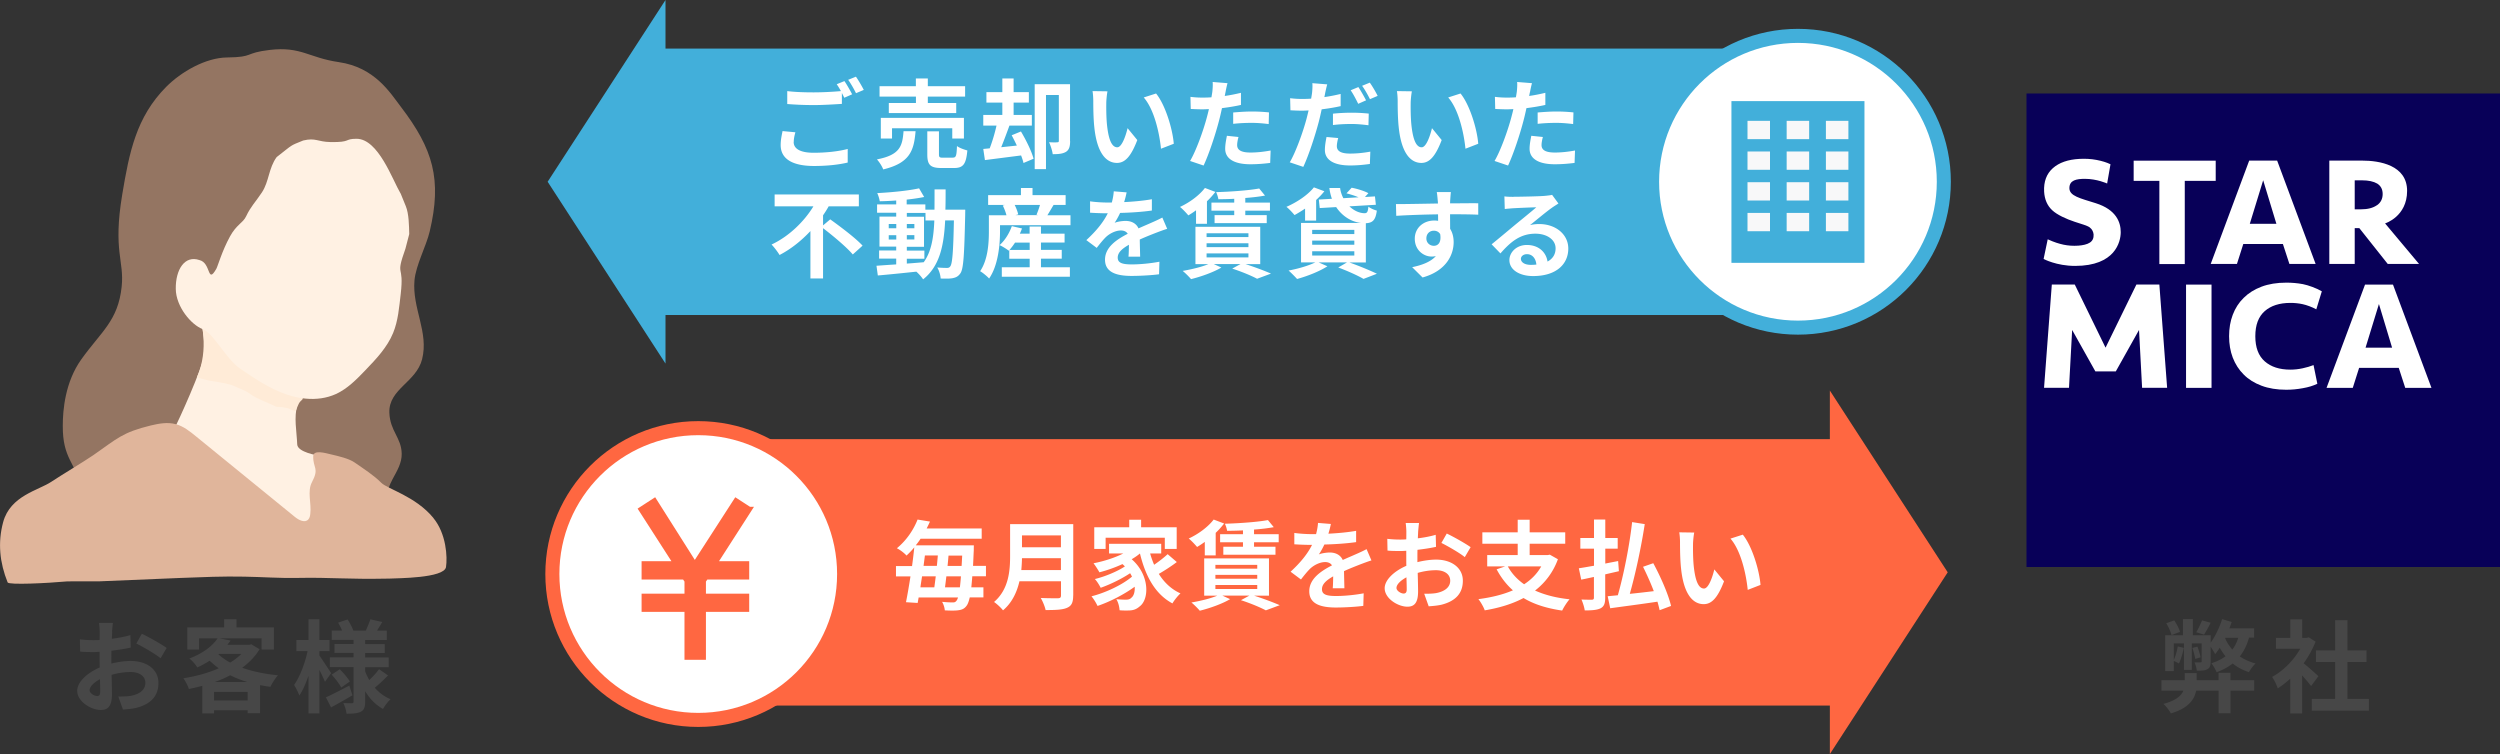
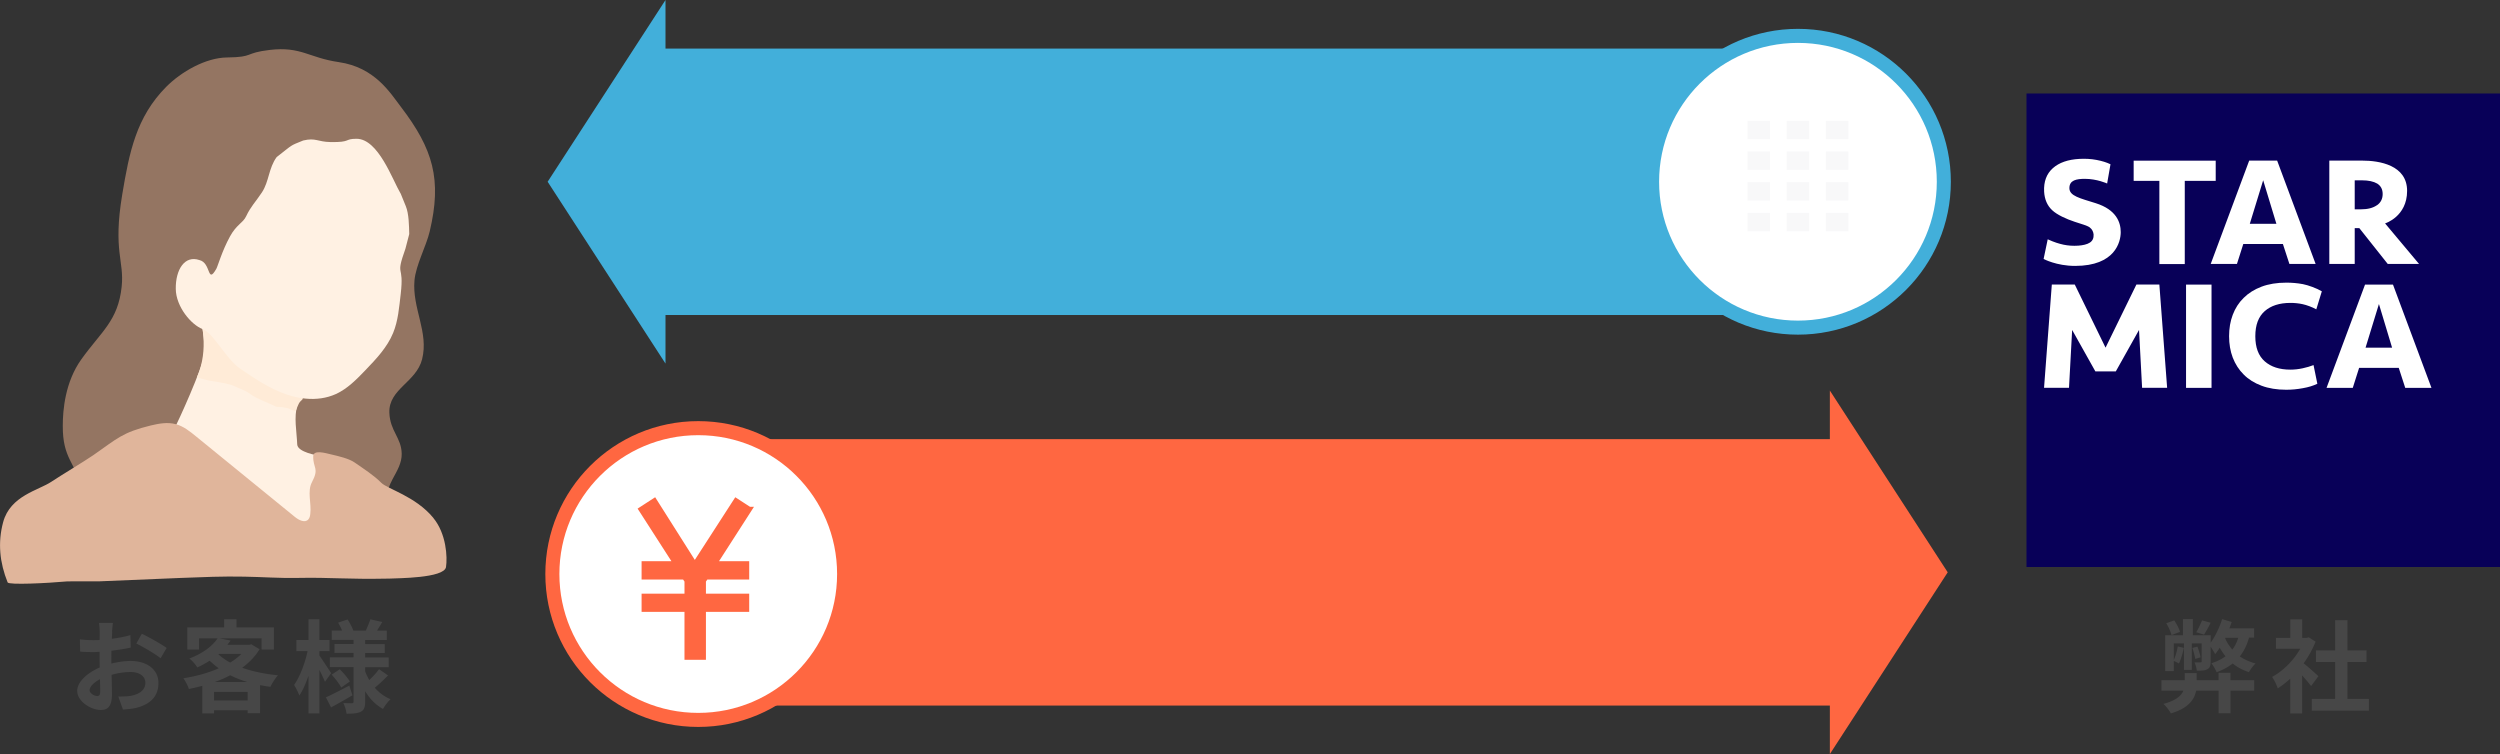
<svg xmlns="http://www.w3.org/2000/svg" id="_レイヤー_2" viewBox="0 0 334.52 100.9">
  <rect x="0" y="0" width="334.52" height="100.9" fill="#333333" stroke="none" />
  <defs>
    <style>.cls-10,.cls-3,.cls-4,.cls-5,.cls-6,.cls-7{stroke-width:0}.cls-7{fill:#fff}.cls-3{fill:#fff1e3}.cls-4{fill:#ff6741}.cls-5{fill:#42afda}.cls-6{fill:#f8f8f9}.cls-10{fill:#474747}</style>
  </defs>
  <g id="_リースバックとは">
    <path d="M11.26 65.8c-1.31-4.04-2.87-4.48-2.86-8.81 0-2.16.32-5.87 2.47-8.89 2.67-3.74 4.93-5.17 5.41-9.74.37-3.5-1.19-4.74.08-12.36.94-5.62 1.86-10.32 5.87-14.37 2-2.02 5.29-3.91 8.14-3.94 3.7-.04 2.25-.6 5.73-1.01 4.19-.49 5.22 1.05 9.22 1.63 4.85.7 6.89 4.12 8.31 5.97 4.33 5.67 5.52 9.74 3.87 16.68-.47 1.99-1.86 4.52-2.04 6.56-.33 3.72 1.94 6.92 1.02 10.55-.78 3.08-4.5 3.98-4.38 7.16.09 2.46 1.6 3.31 1.65 5.46.03 1.27-.62 2.3-1.22 3.42-1.82 3.43-.06 4.77-.27 5.69s-13.36-3.83-18.18-1.27-9.33 1.99-13.35-1.19-9.46-1.55-9.46-1.55Z" style="fill:#947562;stroke-width:0" />
    <path d="M39.77 59.47c-.07-1.77-.47-3.61.02-5.31.42-1.47.78-1.23.78-1.23s-4.76-1.81-6.57-3.62c-1.81-1.81-5.01-5.37-5.01-5.37l-1.61-1.15-.56-.42s.7 3.45.52 5.08-3.53 9.08-4.01 9.88c-.48.8 18.27 15.02 18.27 15.02l.96-11.4s-2.75-.43-2.79-1.48Z" class="cls-3" />
    <path d="M36.78 54.34c-1.09-.52-2.51-1.03-3.25-1.59-.74-.56-1.78-.87-2.25-1.11s-1.55-.44-3.24-.7c-.37-.06-1.68-.46-1.68-.46 1.69-3.87.46-7.72.46-7.72l.56.42 1.61 1.15s3.2 3.56 5.01 5.37c1.63 1.63 5.67 3.26 6.44 3.57l.13.05s-.29.34-.42.44-.44.84-.52 1.13-.8-.16-.95-.22-1.07-.23-1.35-.22c-.28.01-.41-.02-.56-.09Z" style="stroke-width:0;fill:#ffebd7" />
    <path d="M53.6 25.89c-1.09-1.83-2.97-7.31-5.89-7.32-1.69 0-.69.49-3.49.44-1.73-.03-1.97-.61-3.65-.21-1.87.76-1.29.47-3.55 2.22-1.08 1.47-1.01 3.26-1.97 4.72-.91 1.37-1.48 1.86-2.12 3.21-.42.89-1.29 1.1-2.15 2.68-1.09 1.99-1.63 3.98-1.84 4.35-1.23 2.13-.67-.82-2.26-1.18-1.95-.67-3.19 1.24-3.16 3.85.02 2.39 2.07 4.82 3.6 5.39 1.47.54 3.11 4 5.03 5.3 1.91 1.3 3.86 2.62 6.04 3.39.56.2 1.13.36 1.71.47.33.06.66.11 1 .14 1.39.13 2.79-.04 4.06-.62 1.54-.71 2.76-1.96 3.94-3.19 1.44-1.5 2.91-3.05 3.7-4.97.68-1.65.81-3.46 1.02-5.23.49-4.2-.79-2.06.63-6.05l.51-1.96c-.03-1.11-.04-2.71-.46-3.73l-.7-1.72" class="cls-3" />
    <path d="M57.97 69.29c1.76 2.12 1.91 5.27 1.71 6.58-.23 1.51-6.56 1.49-7.55 1.55-5.96.12-7.66-.18-12.33-.09-2.37.05-4.74-.13-7.11-.17-2.82-.06-5.63.06-8.44.17l-11.04.46c-.31.01-3.97-.02-4.28.01-2.65.24-7.77.49-7.91.13-1.06-2.65-1.34-5.31-.6-8.06.96-3.56 4.74-4.25 6.47-5.42 1.07-.72 4.54-2.81 5.6-3.55 3.2-2.23 3.9-3.05 7.69-3.97 1.09-.26 2.24-.47 3.32-.18 1.04.27 1.91.97 2.74 1.65 4.4 3.59 8.8 7.17 13.21 10.76.52.43 1.34.85 1.8.35.19-.2.24-.49.27-.76.18-1.4-.44-2.98.22-4.23 1.01-1.9.14-1.86.17-3.46.02-.92 1.58-.45 2.47-.24.9.21 2.33.54 3.08 1.07 1.23.86 2.51 1.66 3.57 2.72.82.82 4.57 1.8 6.94 4.67Z" style="fill:#e0b59b;stroke-width:0" />
    <path d="M298.46 91.02h3.17v1.4h-3.17v3.02h-1.59v-3.02h-3.01c-.23 1.17-1.01 2.34-3.38 3.04-.19-.36-.66-.99-1-1.27 1.69-.45 2.39-1.09 2.67-1.77h-2.93v-1.4h3.12v-.96h1.59v.96h2.93v-.99h1.59v.99Zm2.47-5.67c-.28.99-.68 1.8-1.23 2.48.61.41 1.31.73 2.11.95-.3.27-.69.8-.88 1.16-.84-.27-1.57-.66-2.17-1.16-.61.47-1.32.86-2.16 1.17-.12-.32-.47-.92-.7-1.2.73-.23 1.36-.54 1.89-.93-.28-.35-.54-.74-.77-1.15-.2.32-.42.61-.61.86-.11-.22-.38-.65-.61-.99v1.96c0 .55-.08.86-.43 1.04-.34.2-.8.2-1.42.2-.03-.32-.16-.8-.3-1.11.34 0 .68.01.8 0 .11 0 .15-.03.15-.15v-2.39h-1.32v3.54h-1.05v-3.54h-1.36v2.21c.24-.51.43-1.18.53-1.8l.81.19c-.15.73-.39 1.57-.65 2.09-.15-.08-.47-.26-.69-.34v1.35h-1.15V85h2.38v-2.16h1.32V85h2.39v.99c.61-.85 1.17-2 1.53-3.15l1.28.39c-.09.27-.2.57-.31.85h3.31v1.24h-.68Zm-10.37-.37c-.09-.43-.39-1.08-.7-1.58l1.07-.39c.32.47.66 1.12.77 1.54l-1.13.43Zm3.19 3.19c-.07-.38-.23-1.01-.39-1.47l.68-.18c.16.47.35 1.07.42 1.43l-.7.22Zm2.05-4.84c-.3.61-.61 1.17-.88 1.59l-1.04-.32c.26-.43.59-1.12.77-1.59l1.15.32Zm1.93 2.04c.24.58.57 1.09.97 1.55.35-.45.61-.97.8-1.58h-1.76v.03ZM309.24 91.8c-.28-.38-.74-.92-1.2-1.42v5.09h-1.59v-4.66c-.54.5-1.11.95-1.67 1.3-.13-.43-.51-1.22-.76-1.53 1.47-.8 2.89-2.21 3.77-3.77h-3.25v-1.46h1.92v-2.48h1.59v2.48h.61l.28-.07.9.58c-.4 1.03-.95 2-1.59 2.89a46.2 46.2 0 0 1 1.97 1.73l-.97 1.31Zm7.74 1.72v1.57h-7.64v-1.57h3.12v-4.94h-2.57v-1.55h2.57v-4.04h1.65v4.04h2.55v1.55h-2.55v4.94h2.88ZM15.01 84.51c-.01.3-.03.62-.04.96.89-.11 1.78-.28 2.48-.49l.04 1.67c-.77.18-1.7.31-2.58.42-.01.41-.01.82-.01 1.22v.5c.92-.23 1.85-.35 2.59-.35 2.08 0 3.71 1.08 3.71 2.94 0 1.59-.84 2.8-2.98 3.34-.62.14-1.22.18-1.77.22l-.62-1.74c.61 0 1.19-.01 1.66-.09 1.09-.2 1.96-.74 1.96-1.73 0-.92-.81-1.46-1.98-1.46-.84 0-1.72.14-2.54.38.03 1.07.05 2.12.05 2.58 0 1.67-.59 2.12-1.49 2.12-1.31 0-3.16-1.13-3.16-2.57 0-1.18 1.35-2.4 3.01-3.12-.01-.32-.01-.65-.01-.96v-1.13c-.26.01-.5.03-.72.03-.9 0-1.43-.01-1.89-.07l-.03-1.63c.8.09 1.38.11 1.86.11.24 0 .51-.01.78-.03.01-.47.01-.86.01-1.09 0-.28-.05-.95-.09-1.19h1.86c-.04.24-.09.82-.12 1.17Zm-2.03 8.63c.24 0 .43-.11.43-.57 0-.34-.01-.96-.04-1.69-.82.45-1.38 1-1.38 1.47 0 .42.63.78.99.78Zm9.32-6.44-.81 1.38c-.65-.55-2.42-1.57-3.25-1.97l.74-1.31c1.04.5 2.61 1.39 3.32 1.9ZM34.73 86.87c-.58.97-1.38 1.78-2.32 2.48 1.4.5 3.04.84 4.78 1.01-.34.38-.8 1.09-1.01 1.55-.47-.07-.93-.15-1.38-.23v3.75h-1.66v-.39h-4.5v.42h-1.57v-3.69c-.59.16-1.19.3-1.8.42-.13-.43-.47-1.09-.74-1.43 1.65-.26 3.31-.7 4.74-1.34-.43-.31-.84-.65-1.22-1.01-.5.32-1.04.62-1.65.9-.22-.38-.72-.95-1.07-1.19 1.88-.72 3.12-1.71 3.79-2.71h-2.48v1.5h-1.58v-2.96h4.93v-1.09h1.65v1.09h5.01v2.96H35v-1.5h-5.65l1.5.3c-.13.19-.28.38-.43.57h2.94l.27-.07 1.08.65Zm-1.59 6.86v-1.15h-4.5v1.15h4.5Zm-.03-2.47c-.82-.24-1.59-.55-2.31-.9-.65.34-1.35.65-2.08.9h4.39Zm-3.89-3.71c.45.41.97.78 1.58 1.11.57-.35 1.08-.74 1.49-1.16h-3l-.07.05ZM43.48 91.22c-.16-.39-.45-1-.74-1.58v5.82h-1.46v-5.05c-.35 1.04-.77 1.99-1.23 2.66-.15-.45-.47-1.05-.7-1.42.76-1.05 1.47-2.93 1.81-4.52h-1.5v-1.49h1.62v-2.78h1.46v2.78h1.35v1.49h-1.35v.59c.36.5 1.34 1.99 1.57 2.35l-.82 1.15Zm3.68 1.82c-.95.55-2 1.15-2.86 1.62l-.69-1.35c.8-.36 1.98-.97 3.13-1.57l.42 1.3Zm4.77-2.67c-.57.59-1.26 1.23-1.78 1.66.58.66 1.28 1.19 2.11 1.53-.34.3-.78.89-1.01 1.3-.99-.54-1.78-1.36-2.39-2.38v1.4c0 .73-.13 1.11-.57 1.35-.45.23-1.08.27-1.92.27a4.91 4.91 0 0 0-.43-1.43c.46.03.99.03 1.15.03s.22-.07.22-.23v-4.6h-3.17v-1.31h3.17v-.59h-2.55v-1.2h2.55v-.54h-2.92v-1.26h1.38c-.13-.35-.34-.73-.53-1.05l1.27-.43c.31.47.63 1.08.77 1.49h1.67c.2-.46.47-1.08.61-1.51l1.59.36c-.24.41-.49.81-.7 1.15h1.31v1.26h-2.9v.54h2.62v1.2h-2.62v.59h3.15v1.31h-3.15v.53c.15.42.34.81.55 1.19.47-.45 1-1.01 1.31-1.46l1.22.85Zm-6.46-.81c.5.49 1.07 1.17 1.34 1.63l-1.15.81c-.24-.47-.8-1.2-1.28-1.73l1.09-.72Z" class="cls-10" />
    <path d="M89.84 94.41V58.76h158.15v35.65z" class="cls-4" />
    <path d="M244.85 100.9V52.26l15.77 24.32-15.77 24.32z" class="cls-4" />
    <path d="M85.92 42.15V6.5h158.15v35.65z" class="cls-5" />
    <path d="M89.05 48.65V0L73.28 24.32l15.77 24.33z" class="cls-5" />
    <path d="M271.16 12.51h63.36v63.36h-63.36z" style="fill:#080058;stroke-width:0" />
    <path d="M296.48 21.5v2.7h-4.14v11.13h-3.4V24.2h-3.44v-2.7h10.98ZM305.47 32.65h-5.3l-.85 2.67h-3.51l5.15-13.83h3.74l5.15 13.83h-3.51l-.87-2.67Zm-4.42-2.7h3.55l-1.77-5.83-1.79 5.83ZM283.11 49.7h-2.73l-3.11-5.55-.42 7.74h-3.34l1.04-13.82h3.07l4.12 8.45 4.13-8.45h3.07l1.04 13.82h-3.35l-.41-7.74-3.11 5.55ZM295.92 51.9h-3.41V38.08h3.41V51.9ZM305.92 37.82c.74 0 1.48.06 2.23.2.75.15 1.84.55 2.53.96l-.74 2.41c-.57-.31-1.28-.57-1.83-.69s-1.09-.17-1.64-.17c-1.45 0-2.6.37-3.43 1.1-.84.74-1.26 1.85-1.26 3.36s.42 2.62 1.26 3.36c.84.74 1.98 1.11 3.43 1.11.54 0 1.09-.06 1.64-.18.55-.12 1.03-.26 1.46-.43l.51 2.5c-.54.26-1.18.46-1.93.59-.75.14-1.49.21-2.23.21-1.25 0-2.36-.18-3.31-.54-.96-.36-1.75-.85-2.39-1.5-.64-.63-1.12-1.39-1.46-2.26-.33-.87-.49-1.83-.49-2.87s.16-1.99.49-2.86c.33-.87.81-1.63 1.46-2.26.64-.64 1.44-1.14 2.39-1.5.95-.36 2.06-.54 3.31-.54ZM320.96 49.22h-5.29l-.85 2.68h-3.51l5.15-13.82h3.74l5.15 13.82h-3.51l-.87-2.68Zm-4.43-2.7h3.55l-1.76-5.84-1.79 5.84ZM281.94 24.55s-1.35-.62-2.96-.62c-1.14 0-2.08.18-2.08 1.24s1.44 1.36 3.53 2.02c2.76.87 3.34 2.57 3.34 3.87s-.74 4.52-6.1 4.52c-2.52 0-4.22-.93-4.22-.93l.55-2.63c.93.42 1.49.58 2.11.72.62.13 1.28.18 1.99.13.58-.04 1.19-.17 1.54-.41.36-.23.53-.6.5-1.08-.03-.34-.18-.7-.53-.96-.35-.25-1.12-.45-1.99-.74-1.13-.37-2.38-.94-3.03-1.56-.66-.62-1.01-1.45-1.07-2.47-.07-1.34.32-2.39 1.16-3.14.84-.75 2.03-1.17 3.58-1.25.79-.04 1.55 0 2.28.14.73.14 1.35.33 1.86.58l-.45 2.58ZM319.15 29.89s2.94-.9 2.94-4.35-3.7-4.05-6.01-4.05h-4.4v13.83h3.4v-4.79h.62l3.8 4.79h4.19l-4.55-5.43Zm-1.1-2.43c-.51.36-1.22.55-2.14.55h-.83v-3.88h.98c.87 0 1.55.15 2.04.44.48.31.72.77.72 1.39 0 .65-.26 1.16-.77 1.51Z" class="cls-7" />
    <circle cx="240.58" cy="24.32" r="19.52" style="stroke:#42afda;stroke-miterlimit:10;fill:#fff;stroke-width:1.88px" />
    <circle cx="93.43" cy="76.81" r="19.52" style="stroke:#ff6741;fill:#fff;stroke-width:1.88px;stroke-miterlimit:10" />
    <path d="m100.25 68.16-4.68 7.28h4.33v1.76h-5.44l-.35.51v2.08h5.79v1.73h-5.79v6.42h-2.17v-6.42H86.2v-1.73h5.74v-2.08l-.35-.51H86.2v-1.76h4.28l-4.68-7.28 1.76-1.14 5.41 8.55 5.52-8.55 1.76 1.14Z" style="stroke-width:.7px;fill:#ff6741;stroke:#ff6741;stroke-miterlimit:10" />
-     <path d="M231.68 13.53h17.8v21.64h-17.8z" class="cls-5" />
    <path d="M233.83 16.17h3.01v2.45h-3.01zM239.07 16.17h3.01v2.45h-3.01zM244.32 16.17h3.01v2.45h-3.01zM233.83 20.27h3.01v2.45h-3.01zM239.07 20.27h3.01v2.45h-3.01zM244.32 20.27h3.01v2.45h-3.01zM233.83 24.38h3.01v2.45h-3.01zM239.07 24.38h3.01v2.45h-3.01zM244.32 24.38h3.01v2.45h-3.01zM233.83 28.49h3.01v2.45h-3.01zM239.07 28.49h3.01v2.45h-3.01zM244.32 28.49h3.01v2.45h-3.01z" class="cls-6" />
-     <path d="M130.1 77.12c-.04.56-.09 1.05-.13 1.47h1.62v1.35h-1.83c-.13.56-.26.9-.42 1.11-.31.43-.66.55-1.13.61-.42.06-1.1.05-1.79.01-.01-.32-.17-.82-.36-1.14.62.06 1.14.08 1.44.08.23 0 .35-.05.49-.23.06-.08.14-.22.2-.43h-5.27c-.04.26-.09.51-.13.73l-1.56-.1c.19-.95.4-2.16.6-3.45h-1.94v-1.39h2.15c.12-.86.22-1.7.3-2.5-.31.38-.66.75-1.04 1.1-.3-.35-.9-.79-1.29-.98 1.38-1.13 2.28-2.59 2.77-3.84l1.66.27c-.14.31-.29.62-.44.92h7.36v1.38h-8.18c-.19.3-.42.6-.64.88h7.77s-.01.48-.01.68c-.04.77-.06 1.44-.1 2.07h1.73v1.39h-1.83Zm-6.72 0c-.08.51-.16 1-.22 1.47h1.86c.06-.45.13-.95.19-1.47h-1.83Zm.38-2.79-.18 1.39h1.78c.05-.47.09-.94.13-1.39h-1.73Zm4.68 4.26c.05-.4.1-.9.14-1.47h-1.95c-.06.52-.12 1.01-.18 1.47h1.99Zm.23-2.86c.03-.43.05-.9.08-1.39h-1.83c-.04.46-.08.92-.13 1.39h1.89ZM143.6 79.69c0 .94-.22 1.38-.82 1.64-.62.27-1.53.3-2.87.3-.09-.46-.4-1.2-.65-1.62.91.05 2 .04 2.29.04.31 0 .42-.1.42-.38v-1.89h-5.56c-.34 1.46-.99 2.87-2.2 3.89-.23-.32-.86-.9-1.2-1.12 1.96-1.68 2.15-4.16 2.15-6.14v-4.28h8.45v9.56Zm-1.64-3.41v-1.59h-5.21c-.01.49-.04 1.04-.09 1.59h5.3Zm-5.21-4.64v1.59h5.21v-1.59h-5.21ZM157.45 75.22c-.74.56-1.64 1.14-2.39 1.57.71 1.14 1.68 2.07 2.9 2.61-.34.3-.83.91-1.08 1.34-2.31-1.24-3.6-3.63-4.34-6.66h-.03c-.32.27-.69.52-1.08.75 2.44 2.13 2.35 5.37 1.07 6.31-.48.42-.91.55-1.59.55-.32.01-.73 0-1.1-.03-.03-.43-.16-1.05-.44-1.48.49.04.91.06 1.25.06s.57-.04.78-.27c.3-.23.48-.77.43-1.46-1.42 1.04-3.34 2.02-4.97 2.57a6.48 6.48 0 0 0-.81-1.29c1.87-.47 4.13-1.53 5.42-2.63a6.74 6.74 0 0 0-.25-.46c-1.1.74-2.7 1.52-3.94 1.95-.17-.34-.49-.87-.78-1.17 1.31-.31 3.04-1.03 4.02-1.69-.1-.1-.21-.21-.33-.31-.99.46-2.05.83-3.08 1.1-.16-.3-.55-.91-.79-1.21 1.39-.27 2.83-.73 3.98-1.31h-1.9v-1.3h6.98v1.3h-1.48c.14.52.33 1.03.53 1.51.65-.44 1.34-.98 1.81-1.42l1.21 1.04Zm-9.51-1.77h-1.52v-2.9h4.68v-1.01h1.59v1.01h4.76v2.9h-1.59v-1.5h-7.92v1.5ZM161.22 72.5c-.35.26-.7.49-1.04.69-.25-.3-.78-.87-1.12-1.13 1.26-.58 2.57-1.53 3.34-2.54l1.4.53c-.33.42-.7.85-1.13 1.25v3.02h-1.46V72.5Zm6.54 7.19c1.26.4 2.64.92 3.48 1.29l-1.86.69c-.73-.39-2.03-.94-3.33-1.36l1.12-.61h-3.6l1.03.47c-1.08.64-2.73 1.22-4.06 1.55-.25-.3-.79-.84-1.12-1.1 1.21-.21 2.54-.53 3.45-.91h-1.74v-4.99h8.67v4.99h-2.04Zm-5.13-3.6h5.6v-.51h-5.6v.51Zm0 1.35h5.6v-.52h-5.6v.52Zm0 1.37h5.6v-.53h-5.6v.53Zm3.69-7.84c-.73.04-1.44.05-2.12.06a3.87 3.87 0 0 0-.3-.95c2.02-.06 4.37-.23 5.76-.49l.78.95c-.77.14-1.68.25-2.64.32v.62h3.3v1.08h-3.3v.6h2.87v1.07h-6.98v-1.07h2.63v-.6h-3.06v-1.08h3.06v-.52ZM177.78 71.41c1.24-.06 2.54-.18 3.68-.38v1.51c-1.25.18-2.85.29-4.25.32-.22.48-.48.95-.74 1.33.34-.16 1.04-.26 1.47-.26.79 0 1.44.34 1.73 1 .68-.31 1.22-.53 1.75-.77.51-.22.96-.43 1.44-.68l.65 1.51c-.42.12-1.1.38-1.55.55-.58.23-1.33.52-2.12.88.01.73.04 1.69.05 2.29h-1.56c.04-.39.05-1.01.06-1.59-.98.56-1.5 1.07-1.5 1.72 0 .71.61.91 1.89.91 1.1 0 2.55-.14 3.69-.36l-.05 1.68c-.86.12-2.46.22-3.68.22-2.04 0-3.55-.49-3.55-2.17s1.56-2.7 3.04-3.47c-.2-.32-.55-.44-.91-.44-.73 0-1.53.42-2.03.9-.39.39-.77.86-1.21 1.43l-1.39-1.04c1.37-1.26 2.29-2.42 2.87-3.59h-.17c-.53 0-1.48-.03-2.2-.08v-1.52c.66.1 1.62.16 2.29.16h.62c.14-.52.23-1.03.26-1.5l1.72.14c-.06.32-.16.75-.33 1.3ZM189.76 71.11c-.01.29-.03.6-.04.92.86-.1 1.72-.27 2.39-.47l.04 1.61c-.74.17-1.64.3-2.48.4-.01.39-.01.79-.01 1.17v.48c.88-.22 1.78-.34 2.5-.34 2 0 3.58 1.04 3.58 2.83 0 1.53-.81 2.69-2.87 3.21-.6.13-1.17.17-1.7.21l-.6-1.68c.58 0 1.14-.01 1.6-.09 1.05-.2 1.88-.72 1.88-1.66 0-.88-.78-1.4-1.91-1.4-.81 0-1.65.13-2.44.36.03 1.03.05 2.04.05 2.48 0 1.61-.57 2.04-1.43 2.04-1.26 0-3.04-1.09-3.04-2.47 0-1.13 1.3-2.31 2.9-3-.01-.31-.01-.62-.01-.92V73.7c-.25.01-.48.03-.69.03-.87 0-1.38-.01-1.82-.06l-.03-1.57c.77.09 1.33.1 1.79.1.23 0 .49-.01.75-.03.01-.46.01-.83.01-1.05 0-.27-.05-.91-.09-1.14h1.79c-.04.23-.09.79-.12 1.13Zm-1.95 8.31c.23 0 .42-.1.42-.55 0-.32-.01-.92-.04-1.62-.79.43-1.33.96-1.33 1.42 0 .4.61.75.95.75Zm8.97-6.2-.78 1.33c-.62-.53-2.33-1.51-3.13-1.9l.72-1.26c1 .48 2.51 1.34 3.2 1.83ZM208.46 74.83a9.21 9.21 0 0 1-3.06 4.19c1.29.58 2.82.98 4.62 1.17-.33.36-.77 1.05-.99 1.51-2.07-.3-3.78-.84-5.17-1.68-1.52.81-3.29 1.33-5.19 1.65-.14-.42-.55-1.14-.85-1.5 1.7-.22 3.28-.6 4.62-1.18-.87-.77-1.59-1.7-2.18-2.81l1.14-.39H199v-1.52h4.08v-1.51h-4.73v-1.53h4.73v-1.69h1.6v1.69h4.76v1.53h-4.76v1.51h2.43l.27-.05 1.08.61Zm-6.7.96c.52.95 1.25 1.74 2.18 2.39.95-.62 1.73-1.4 2.29-2.39h-4.47ZM214.79 76.86v3.11c0 .79-.16 1.17-.61 1.42-.46.23-1.14.29-2.13.29-.05-.4-.25-1.04-.44-1.46.58.03 1.22.03 1.4.03.19-.01.27-.08.27-.29V77.2c-.61.13-1.18.26-1.7.36l-.32-1.52c.57-.08 1.26-.21 2.03-.34v-2.28h-1.83v-1.43h1.83v-2.47h1.51v2.47h1.66v1.43h-1.66v1.99c.57-.12 1.14-.22 1.72-.34l.1 1.36-1.82.42Zm7.28 4.79c-.07-.34-.17-.73-.29-1.14-2.25.34-4.6.64-6.32.88l-.34-1.61c.4-.04.86-.08 1.36-.13.77-2.7 1.56-6.64 1.91-9.79l1.69.27c-.48 3.12-1.25 6.71-2 9.33 1.03-.1 2.12-.23 3.21-.36-.42-1.1-.94-2.26-1.44-3.26l1.37-.48c.99 1.82 2.02 4.17 2.38 5.72l-1.53.57ZM226.54 72.83c-.01.84 0 1.82.08 2.76.18 1.87.57 3.16 1.39 3.16.61 0 1.13-1.52 1.38-2.56l1.3 1.59c-.86 2.26-1.68 3.06-2.72 3.06-1.43 0-2.67-1.29-3.03-4.77-.13-1.2-.14-2.72-.14-3.51 0-.36-.03-.92-.1-1.33l2 .03c-.09.47-.16 1.22-.16 1.59Zm9.02 5.44-1.7.66c-.21-2.09-.9-5.25-2.31-6.86l1.65-.53c1.23 1.5 2.22 4.75 2.37 6.73ZM106.2 19.01c0 .84.79 1.43 2.67 1.43 1.76 0 3.42-.2 4.56-.51v1.82c-1.12.27-2.68.46-4.5.46-2.98 0-4.47-1-4.47-2.8 0-.75.16-1.38.25-1.87l1.72.16c-.13.47-.22.88-.22 1.31Zm7.82-6.39-1.05.46c-.09-.2-.21-.42-.32-.64v1.46c-.91.06-2.52.16-3.76.16-1.36 0-2.5-.06-3.55-.14v-1.73c.96.12 2.17.17 3.54.17 1.24 0 2.64-.08 3.64-.17-.18-.34-.38-.66-.56-.92l1.03-.42c.33.47.79 1.3 1.04 1.78Zm1.56-.59-1.04.44c-.27-.55-.69-1.3-1.05-1.79l1.04-.42c.34.48.82 1.31 1.05 1.77ZM122.51 17.56c-.21 2.61-.78 4.26-4.33 5.11-.14-.4-.53-1.01-.84-1.34 3.08-.6 3.41-1.77 3.56-3.77h1.61Zm.04-4.63h-4.86v-1.4h4.86V10.5h1.6v1.03h4.99v1.4h-4.99v.85h3.8v1.35h-9.02v-1.35h3.63v-.85Zm4.87 5.61v-1.38h-8.06v1.38h-1.5v-2.77h11.12v2.77h-1.56Zm.07 2.55c.43 0 .51-.22.56-1.55.31.25.97.48 1.39.59-.17 1.87-.57 2.35-1.79 2.35h-1.68c-1.51 0-1.89-.44-1.89-1.83v-3.08h1.56v3.07c0 .4.08.46.55.46h1.3ZM136.61 17.59c.68 1.14 1.43 2.65 1.69 3.65l-1.35.57c-.06-.3-.18-.64-.32-1.01l-4.84.62-.22-1.49.86-.08c.34-.88.69-2.04.91-3.04h-1.77v-1.43h2.55v-1.65h-2.13v-1.4h2.13V10.5h1.51v1.83h2.04v1.4h-2.04v1.65h2.44v1.43h-3c-.35.96-.74 2.01-1.1 2.89l2.09-.22c-.22-.48-.46-.95-.69-1.38l1.25-.51Zm6.58 1.29c0 .69-.12 1.17-.56 1.44-.43.26-.99.31-1.77.31-.05-.46-.29-1.17-.49-1.6.47.03.95.03 1.1.01.16 0 .21-.05.21-.21v-6.12h-1.72v9.92h-1.51V11.27h4.73v7.61ZM148.03 13.79c-.01.84 0 1.82.08 2.76.18 1.87.57 3.16 1.39 3.16.61 0 1.13-1.52 1.38-2.56l1.3 1.59c-.86 2.26-1.68 3.06-2.72 3.06-1.43 0-2.67-1.29-3.03-4.77-.13-1.2-.14-2.72-.14-3.51 0-.36-.03-.92-.1-1.33l2 .03c-.09.47-.16 1.22-.16 1.59Zm9.02 5.45-1.7.66c-.21-2.09-.9-5.25-2.31-6.86l1.65-.53c1.23 1.5 2.22 4.75 2.37 6.73ZM163.98 12.35c-.03.14-.06.31-.1.49.73-.1 1.46-.25 2.17-.42v1.62c-.78.18-1.66.32-2.54.43-.12.56-.25 1.13-.39 1.66-.47 1.82-1.34 4.47-2.07 6.02l-1.81-.61c.78-1.3 1.77-4.03 2.25-5.85.09-.35.19-.71.27-1.09-.3.01-.58.03-.86.03-.62 0-1.12-.03-1.57-.05l-.04-1.62c.66.08 1.1.1 1.64.1.38 0 .77-.01 1.17-.04.05-.29.09-.53.12-.74.05-.48.08-1.01.04-1.31l1.99.16c-.1.35-.22.94-.27 1.22Zm1.56 7.06c0 .57.39 1 1.78 1 .87 0 1.77-.1 2.7-.27l-.06 1.66c-.73.09-1.61.18-2.65.18-2.18 0-3.37-.75-3.37-2.07 0-.6.13-1.22.23-1.74l1.55.16c-.1.36-.18.79-.18 1.08Zm1.97-4.49c.74 0 1.52.04 2.29.12l-.04 1.56c-.65-.08-1.44-.16-2.24-.16-.88 0-1.69.04-2.51.13v-1.52c.73-.06 1.66-.13 2.5-.13ZM177.31 12.51c-.03.14-.06.31-.1.48.73-.1 1.47-.25 2.18-.42v1.63c-.78.18-1.66.32-2.54.43-.12.56-.25 1.14-.39 1.68-.48 1.82-1.34 4.47-2.07 6.02l-1.81-.61c.78-1.31 1.77-4.03 2.25-5.85.09-.35.18-.73.27-1.09-.3.01-.58.03-.86.03-.64 0-1.12-.03-1.57-.05l-.04-1.62c.66.08 1.09.1 1.64.1.38 0 .77-.01 1.17-.04.05-.29.09-.53.12-.74.05-.48.08-1.01.04-1.33l1.99.16c-.1.36-.23.95-.29 1.24Zm1.57 7.04c0 .57.39 1 1.78 1 .87 0 1.77-.09 2.7-.26l-.06 1.65c-.74.1-1.61.2-2.65.2-2.18 0-3.37-.75-3.37-2.07 0-.61.12-1.23.22-1.74l1.56.14c-.1.38-.18.79-.18 1.08Zm1.98-4.47c.74 0 1.52.04 2.29.12l-.04 1.56c-.65-.08-1.44-.17-2.24-.17-.9 0-1.69.04-2.51.14v-1.52c.73-.08 1.65-.13 2.5-.13Zm1.92-1.65-1.04.46c-.26-.53-.66-1.31-1.01-1.81l1.03-.43c.32.48.79 1.3 1.03 1.78Zm1.56-.6-1.03.44c-.27-.55-.69-1.3-1.05-1.79l1.03-.42c.35.48.83 1.31 1.05 1.77ZM188.76 13.79c-.01.84 0 1.82.08 2.76.18 1.87.57 3.16 1.39 3.16.61 0 1.13-1.52 1.38-2.56l1.3 1.59c-.86 2.26-1.68 3.06-2.72 3.06-1.43 0-2.67-1.29-3.03-4.77-.13-1.2-.14-2.72-.14-3.51 0-.36-.03-.92-.1-1.33l2 .03c-.09.47-.16 1.22-.16 1.59Zm9.03 5.45-1.7.66c-.21-2.09-.9-5.25-2.31-6.86l1.65-.53c1.23 1.5 2.22 4.75 2.37 6.73ZM204.71 12.35c-.03.14-.06.31-.1.49.73-.1 1.46-.25 2.17-.42v1.62c-.78.18-1.66.32-2.53.43-.12.56-.25 1.13-.39 1.66-.47 1.82-1.34 4.47-2.07 6.02l-1.81-.61c.78-1.3 1.77-4.03 2.25-5.85.09-.35.19-.71.27-1.09-.3.01-.58.03-.86.03-.62 0-1.12-.03-1.57-.05l-.04-1.62c.66.08 1.1.1 1.64.1.38 0 .77-.01 1.17-.04.05-.29.09-.53.12-.74.05-.48.08-1.01.04-1.31l1.99.16c-.1.35-.22.94-.27 1.22Zm1.56 7.06c0 .57.39 1 1.78 1 .87 0 1.77-.1 2.7-.27l-.06 1.66c-.73.09-1.61.18-2.65.18-2.18 0-3.37-.75-3.37-2.07 0-.6.13-1.22.23-1.74l1.55.16c-.1.36-.18.79-.18 1.08Zm1.98-4.49c.74 0 1.52.04 2.29.12l-.04 1.56c-.65-.08-1.44-.16-2.24-.16-.88 0-1.69.04-2.51.13v-1.52c.73-.06 1.66-.13 2.5-.13ZM111.09 29.35c1.39 1 3.39 2.5 4.33 3.52l-1.31 1.18c-.81-.96-2.57-2.44-3.98-3.52v6.73h-1.69v-6.34c-1.18 1.26-2.57 2.39-4.13 3.2-.25-.42-.73-1.05-1.07-1.4 2.37-1.11 4.39-3.12 5.6-5.11h-5.19v-1.59h11.27v1.59h-4.04c-.22.4-.48.81-.75 1.2v1.35l.96-.81ZM129.16 28.08s-.01.51-.01.69c-.12 5.32-.22 7.2-.64 7.8-.3.43-.6.56-1.03.65-.39.08-.99.07-1.61.05-.03-.43-.19-1.05-.46-1.48.57.05 1.07.06 1.31.06.2 0 .33-.05.44-.22.27-.35.4-1.94.48-6.14h-1.17c-.17 3.48-.77 6.16-2.95 7.89-.2-.31-.57-.74-.91-1.03-1.87.2-3.74.39-5.15.51l-.18-1.3c.73-.05 1.64-.12 2.64-.18v-.78h-2.29v-1.09h2.29V33h-2.24v-4.02h2.24v-.51h-2.56v-1.12h2.56v-.52c-.75.05-1.49.09-2.2.1-.05-.31-.19-.79-.34-1.09 1.92-.1 4.17-.32 5.6-.64l.68 1.16c-.69.14-1.49.26-2.34.35v.64h2.5v.71h1.22c.01-.86.01-1.75.01-2.72h1.48c0 .95 0 1.86-.03 2.72h2.64Zm-10.24 2.46h1.01v-.57h-1.01v.57Zm1.01 1.51v-.58h-1.01v.58h1.01Zm1.41 3.22c.74-.05 1.51-.12 2.26-.18 1.01-1.4 1.33-3.26 1.42-5.59h-1.18v-1.01h-2.5V29h2.3v4.02h-2.3v.51h2.35v1.09h-2.35v.66Zm1.01-4.73v-.57h-1.01v.57h1.01Zm-1.01.92v.58h1.01v-.58h-1.01ZM143.24 28.8v1.33h-9.43v.78c0 1.82-.23 4.58-1.46 6.36-.23-.27-.88-.81-1.2-.98 1.07-1.59 1.17-3.85 1.17-5.4V28.8h2.35c-.1-.4-.29-.9-.49-1.3l.29-.08h-2.25v-1.31h4.39v-.95h1.55v.95h4.43v1.31h-1.61c-.3.49-.58.99-.83 1.38h3.08Zm-3.94 6.96h3.86v1.27h-9.11v-1.27h3.73v-1.14h-2.73v-1.16l-.08.08c-.29-.23-.87-.59-1.22-.74.71-.62 1.31-1.59 1.64-2.54l1.36.31c-.08.23-.18.47-.29.7h1.31v-.96h1.52v.96h3.16v1.18h-3.16v.98h2.78v1.18h-2.78v1.14Zm-1.52-2.32v-.98h-1.96c-.23.36-.49.7-.74.98h2.7Zm-2.01-6.02c.22.43.4.92.48 1.27l-.39.1h3.06l-.23-.06c.17-.38.34-.87.47-1.31h-3.38ZM150.45 27.04c1.24-.06 2.54-.18 3.68-.38v1.51c-1.25.18-2.85.29-4.25.32-.22.48-.48.95-.74 1.33.34-.16 1.04-.26 1.47-.26.79 0 1.44.34 1.73 1 .68-.31 1.22-.53 1.75-.77.51-.22.96-.43 1.44-.68l.65 1.51c-.42.12-1.1.38-1.55.55-.58.23-1.33.52-2.12.88.01.73.04 1.69.05 2.29H151c.04-.39.05-1.01.06-1.59-.98.56-1.5 1.07-1.5 1.72 0 .71.61.91 1.89.91 1.1 0 2.55-.14 3.69-.36l-.05 1.68c-.86.12-2.46.22-3.68.22-2.04 0-3.55-.49-3.55-2.17s1.56-2.7 3.04-3.47c-.2-.32-.55-.44-.91-.44-.73 0-1.53.42-2.03.9-.39.39-.77.86-1.21 1.43l-1.39-1.04c1.37-1.26 2.29-2.42 2.87-3.59h-.17c-.53 0-1.48-.03-2.2-.08v-1.52c.66.1 1.62.16 2.29.16h.62c.14-.52.23-1.03.26-1.5l1.72.14c-.06.32-.16.75-.33 1.3ZM160.05 28.13c-.35.26-.7.49-1.04.69-.25-.3-.78-.87-1.12-1.13 1.26-.58 2.57-1.53 3.34-2.54l1.4.53c-.33.42-.7.85-1.13 1.25v3.02h-1.46v-1.82Zm6.54 7.19c1.26.4 2.64.92 3.48 1.29l-1.86.69c-.73-.39-2.03-.94-3.33-1.36l1.12-.61h-3.6l1.03.47c-1.08.64-2.73 1.22-4.06 1.55-.25-.3-.79-.84-1.12-1.1 1.21-.21 2.54-.53 3.45-.91h-1.74v-4.99h8.67v4.99h-2.04Zm-5.14-3.6h5.6v-.51h-5.6v.51Zm0 1.35h5.6v-.52h-5.6v.52Zm0 1.37h5.6v-.53h-5.6v.53Zm3.7-7.84c-.73.04-1.44.05-2.12.06a3.87 3.87 0 0 0-.3-.95c2.02-.06 4.37-.23 5.76-.49l.78.95c-.77.14-1.68.25-2.64.32v.62h3.3v1.08h-3.3v.6h2.87v1.07h-6.98v-1.07h2.63v-.6h-3.05v-1.08h3.05v-.52ZM174.62 27.92c-.47.32-.95.61-1.4.86-.25-.3-.77-.87-1.09-1.1 1.4-.61 2.85-1.57 3.68-2.61l1.4.52c-.31.4-.69.79-1.1 1.17v2.76h-1.48v-1.59Zm5.91 7.19c1.33.47 2.82 1.09 3.71 1.52l-1.79.69c-.74-.43-2.07-1.04-3.38-1.53l1.17-.68h-3.8l1.18.52c-1.08.7-2.74 1.34-4.06 1.7-.27-.3-.82-.86-1.14-1.13 1.26-.23 2.68-.65 3.58-1.09h-1.91v-5.28h8.03c-1.31-.14-2.52-.91-3.33-2.12l-2.2.13-.12-1.14 1.75-.1a6.9 6.9 0 0 1-.34-1.44h1.44c.06.49.22.95.43 1.36l2.03-.12c-.49-.21-1.1-.4-1.61-.53l.69-.75c.72.13 1.72.44 2.24.73l-.46.51 1.34-.08.12 1.12-3.54.21c.61.58 1.35.92 2.05.92.34-.01.43-.22.49-.88.29.23.78.44 1.13.53-.17 1.3-.57 1.64-1.47 1.69v5.25h-2.25Zm-4.95-3.79h5.64v-.56h-5.64v.56Zm0 1.43h5.64v-.56h-5.64v.56Zm0 1.44h5.64v-.57h-5.64v.57ZM194.04 26.81c0 .1 0 .25-.01.4 1.31 0 3.09-.03 3.77-.01v1.53c-.79-.04-2-.06-3.77-.06 0 .66.01 1.38.01 1.95.31.49.47 1.1.47 1.78 0 1.69-.99 3.85-4.16 4.73l-1.39-1.38c1.31-.27 2.46-.7 3.17-1.48-.18.04-.38.06-.58.06-1 0-2.24-.81-2.24-2.39 0-1.47 1.18-2.43 2.6-2.43.18 0 .35.01.52.04 0-.29 0-.58-.01-.87-1.96.03-3.99.1-5.59.2l-.04-1.57c1.48 0 3.85-.05 5.62-.08-.01-.17-.01-.3-.03-.4-.04-.53-.09-.97-.13-1.13h1.89c-.03.21-.08.91-.09 1.12Zm-2.18 6.08c.55 0 1.03-.42.85-1.56-.18-.3-.49-.46-.85-.46-.51 0-1 .35-1 1.04 0 .6.48.98 1 .98ZM202.48 26.33c.69 0 3.47-.05 4.21-.12.53-.05.83-.09.99-.14l.85 1.16c-.3.2-.61.38-.91.6-.7.49-2.07 1.64-2.89 2.29.43-.1.82-.14 1.23-.14 2.21 0 3.89 1.38 3.89 3.28 0 2.05-1.56 3.68-4.71 3.68-1.81 0-3.17-.83-3.17-2.13 0-1.05.95-2.03 2.33-2.03 1.61 0 2.59.99 2.77 2.22.71-.38 1.08-.98 1.08-1.77 0-1.17-1.17-1.96-2.7-1.96-1.99 0-3.29 1.05-4.68 2.64l-1.18-1.22c.92-.74 2.5-2.07 3.26-2.7.73-.6 2.08-1.69 2.72-2.25-.66.01-2.46.09-3.15.13-.35.03-.77.06-1.07.1l-.05-1.69c.36.05.82.06 1.18.06Zm2.35 9.11c.27 0 .52-.01.75-.04-.08-.84-.56-1.39-1.26-1.39-.49 0-.81.3-.81.62 0 .48.53.81 1.31.81Z" class="cls-7" />
  </g>
</svg>